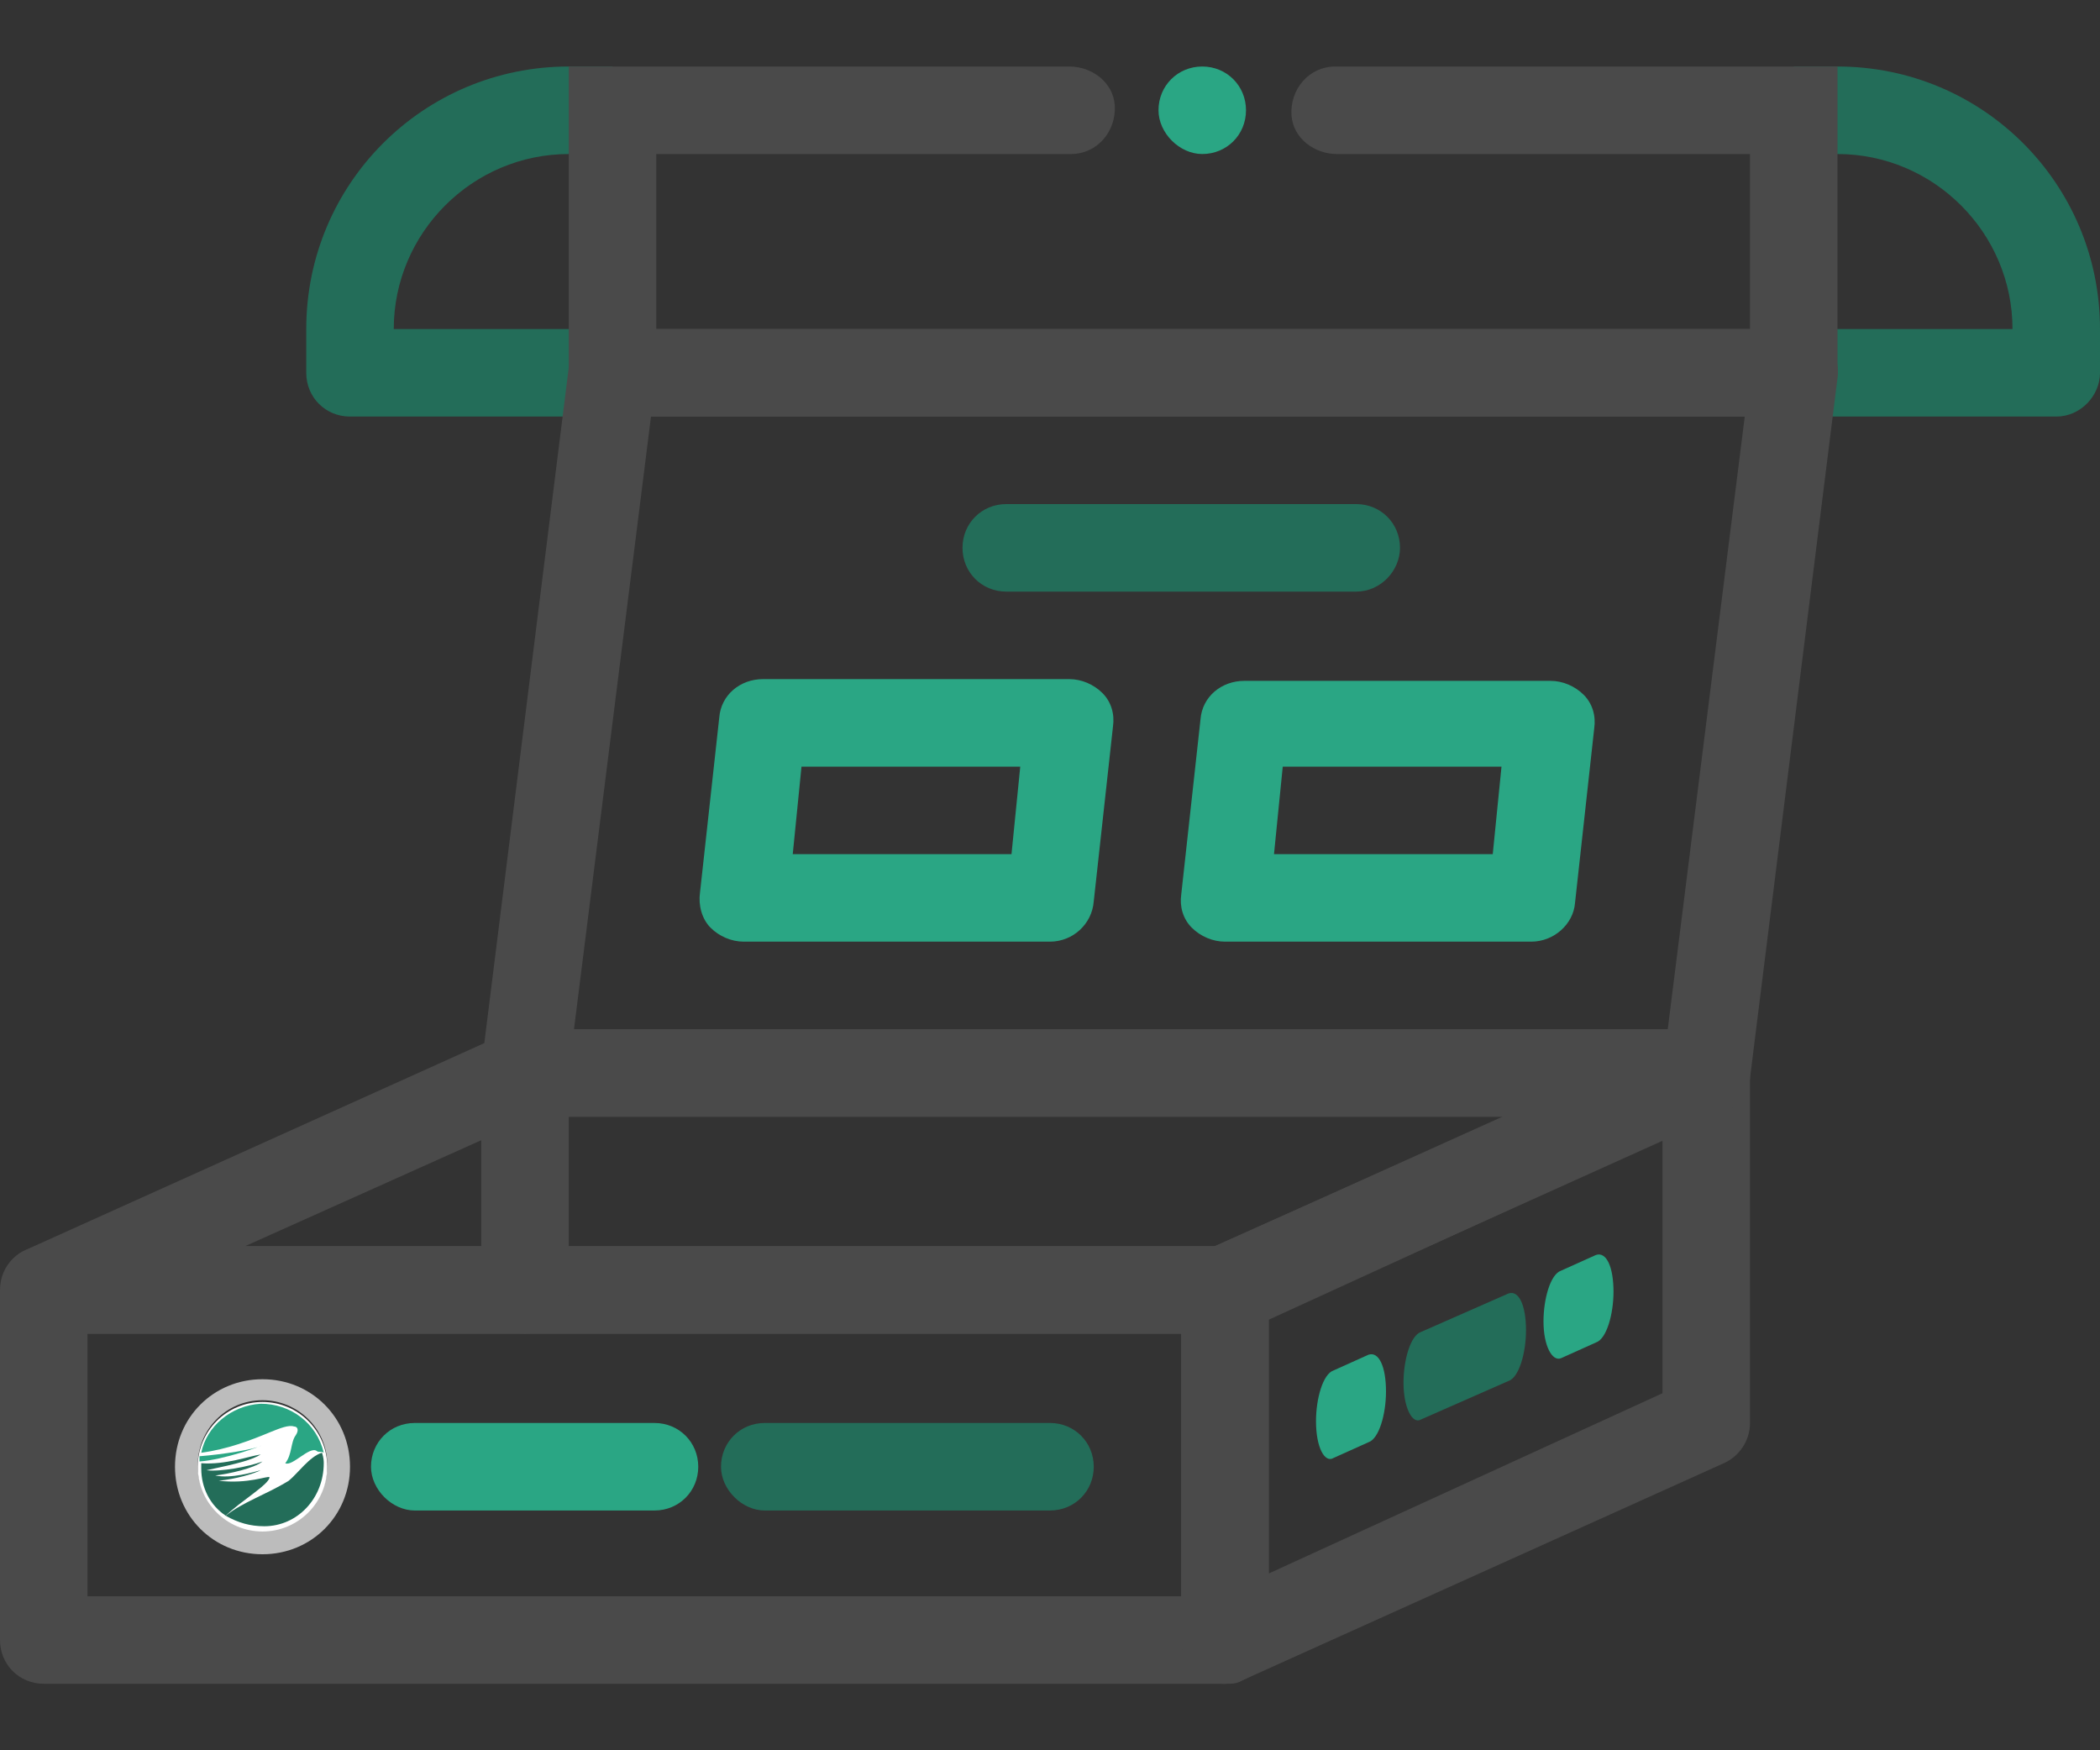
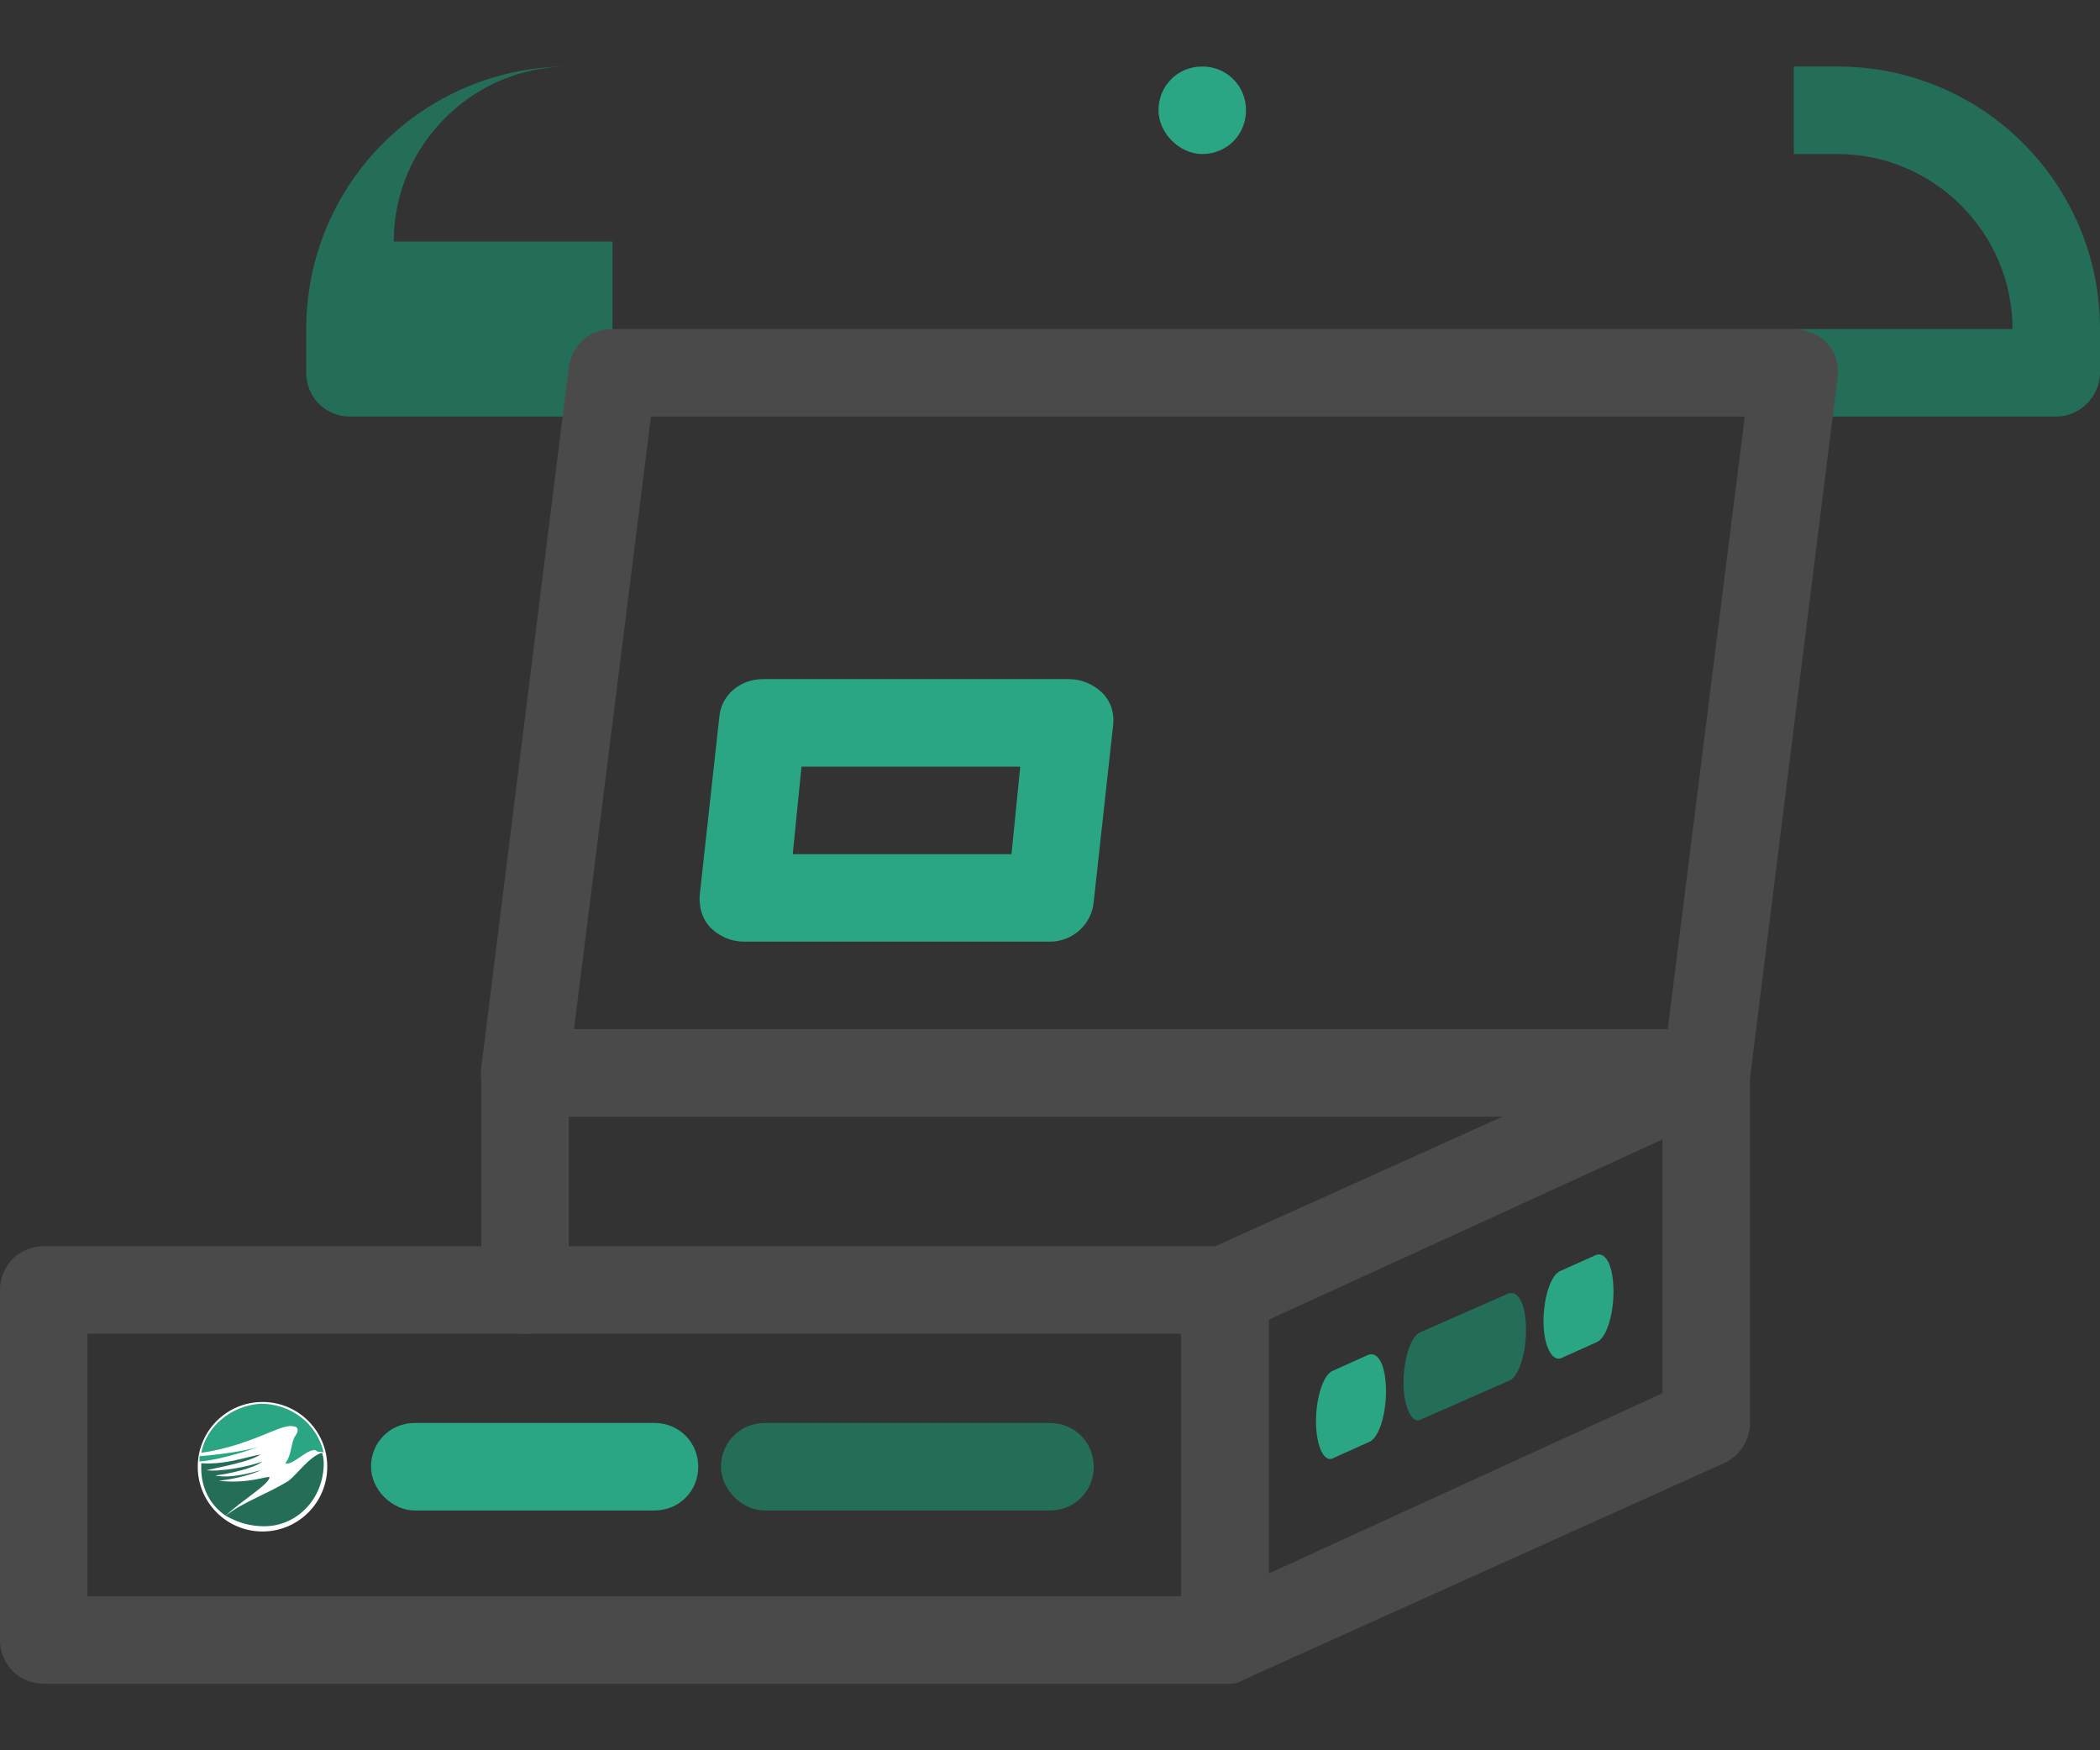
<svg xmlns="http://www.w3.org/2000/svg" version="1.1" id="Layer_1" x="0px" y="0px" viewBox="0 0 120 100" style="enable-background:new 0 0 120 100;" xml:space="preserve">
  <rect x="0" y="0" width="120" height="100" fill="#333333" stroke="none" />
  <style type="text/css">
	.st0{fill:#BCBCBC;}
	.st1{fill:#FFFFFF;}
	.st2{fill:#2AA684;}
	.st3{fill:#236D59;}
	.st4{fill:#4A4A4A;}
</style>
  <g>
    <g>
      <g>
-         <path class="st0" d="M15,78.8c-2.8,0-5,2.2-5,5s2.2,5,5,5c2.8,0,5-2.2,5-5S17.8,78.8,15,78.8z M15,87.4c-2,0-3.7-1.6-3.7-3.7     c0-2,1.6-3.7,3.7-3.7c2,0,3.7,1.6,3.7,3.7C18.7,85.8,17,87.4,15,87.4z" />
        <g id="SC_Emblem_00000083788728207263836480000015800269905615412913_">
          <circle class="st1" cx="15" cy="83.8" r="3.7" />
          <g>
            <path class="st2" d="M11.4,83.5c0-0.1,0-0.2,0-0.3c1.3-0.1,3.2-0.4,3.5-0.6C15,82.6,12.8,83.4,11.4,83.5z" />
            <path class="st3" d="M12.5,84.6c1.7,0.2,2.8-0.3,2.9-0.2c0,0.4-1.7,1.4-2.5,2.2C12,86,11.5,85,11.5,83.9c0-0.1,0-0.2,0-0.3       c1.4,0.1,2.7-0.4,3.4-0.5c-0.5,0.3-1.2,0.5-3.1,0.9c0.8,0.1,2.4-0.2,3.2-0.5c-0.5,0.4-1.9,0.7-2.7,0.8c0.9,0.2,2.2-0.2,2.6-0.3       C14.5,84.2,13.5,84.5,12.5,84.6L12.5,84.6z" />
            <path class="st2" d="M15.5,81.8c-1.2,0.5-2.5,1-4,1.2c0.3-1.5,1.7-2.7,3.4-2.8c1.7,0,3.2,1.1,3.6,2.8c-0.1-0.1-0.3,0-0.4-0.1       c-0.4-0.3-1.4,0.9-1.8,0.7c0.4-0.5,0.3-1.2,0.6-1.6c0.2-0.3,0.1-0.5-0.1-0.5C16.5,81.4,16,81.6,15.5,81.8z" />
            <path class="st3" d="M18.5,83.6c0,2-1.5,3.6-3.4,3.6c-0.8,0-1.5-0.2-2.2-0.6c1-0.8,2.3-1.2,3.6-2c0.5-0.4,1.2-1.4,1.9-1.6       C18.5,83.3,18.5,83.5,18.5,83.6z" />
          </g>
        </g>
      </g>
      <path class="st2" d="M23.7,86.3h13.7c1.4,0,2.5-1.1,2.5-2.5v0c0-1.4-1.1-2.5-2.5-2.5H23.7c-1.4,0-2.5,1.1-2.5,2.5v0    C21.2,85.1,22.4,86.3,23.7,86.3z" />
      <path class="st3" d="M43.7,86.3H60c1.4,0,2.5-1.1,2.5-2.5v0c0-1.4-1.1-2.5-2.5-2.5H43.7c-1.4,0-2.5,1.1-2.5,2.5v0    C41.2,85.1,42.4,86.3,43.7,86.3z" />
    </g>
    <path class="st4" d="M70,96.2H2.5c-1.4,0-2.5-1.1-2.5-2.5v-20c0-1.4,1.1-2.5,2.5-2.5H70c1.4,0,2.5,1.1,2.5,2.5v20   C72.5,95.1,71.4,96.2,70,96.2z M5,91.2h62.5v-15H5V91.2z" />
    <path class="st4" d="M70,96.2c-0.5,0-0.9-0.1-1.4-0.4c-0.7-0.5-1.1-1.3-1.1-2.1v-20c0-1,0.6-1.9,1.5-2.3L96.5,59   c0.8-0.4,1.7-0.3,2.4,0.2c0.7,0.5,1.1,1.3,1.1,2.1v20c0,1-0.6,1.9-1.5,2.3L71,96C70.7,96.2,70.4,96.2,70,96.2z M72.5,75.4v14.5   L95,79.6V65.1L72.5,75.4z" />
-     <path class="st4" d="M70,76.2H2.5c-1.2,0-2.2-0.8-2.4-2s0.3-2.3,1.4-2.8L29,59c0.3-0.1,0.7-0.2,1-0.2h67.5c1.2,0,2.2,0.8,2.4,2   c0.2,1.1-0.3,2.3-1.4,2.8L71,76C70.7,76.2,70.4,76.2,70,76.2z M14,71.2h55.4L86,63.8H30.5L14,71.2z" />
    <g>
      <path class="st2" d="M76.2,83.3l2-0.9c0.6-0.2,1-1.6,1-2.9v0c0-1.4-0.4-2.3-1-2.1l-2,0.9c-0.6,0.2-1,1.6-1,2.9v0    C75.2,82.7,75.7,83.6,76.2,83.3z" />
      <path class="st2" d="M89.2,77.6l2-0.9c0.6-0.2,1-1.6,1-2.9v0c0-1.4-0.4-2.3-1-2.1l-2,0.9c-0.6,0.2-1,1.6-1,2.9v0    C88.2,76.9,88.7,77.8,89.2,77.6z" />
      <path class="st3" d="M81.2,81.1l5-2.2c0.6-0.2,1-1.6,1-2.9v0c0-1.4-0.4-2.3-1-2.1l-5,2.2c-0.6,0.2-1,1.6-1,2.9l0,0    C80.2,80.4,80.7,81.4,81.2,81.1z" />
    </g>
    <path class="st3" d="M117.5,23.8h-15v-5H115c0-5.5-4.5-10-10-10h-2.5v-5h2.5c8.3,0,15,6.7,15,15v2.5   C120,22.6,118.9,23.8,117.5,23.8z" />
-     <path class="st3" d="M35,23.8H20c-1.4,0-2.5-1.1-2.5-2.5v-2.5c0-8.3,6.7-15,15-15H35v5h-2.5c-5.5,0-10,4.5-10,10H35V23.8z" />
+     <path class="st3" d="M35,23.8H20c-1.4,0-2.5-1.1-2.5-2.5v-2.5c0-8.3,6.7-15,15-15H35h-2.5c-5.5,0-10,4.5-10,10H35V23.8z" />
    <path class="st4" d="M97.5,63.8H30c-0.7,0-1.4-0.3-1.9-0.8c-0.5-0.5-0.7-1.3-0.6-2l5-40c0.2-1.3,1.2-2.2,2.5-2.2h67.5   c0.7,0,1.4,0.3,1.9,0.8s0.7,1.3,0.6,2l-5,40C99.8,62.8,98.8,63.8,97.5,63.8z M32.8,58.8h62.5l4.4-35H37.2L32.8,58.8z" />
    <path class="st2" d="M68.7,8.8L68.7,8.8c1.4,0,2.5-1.1,2.5-2.5v0c0-1.4-1.1-2.5-2.5-2.5l0,0c-1.4,0-2.5,1.1-2.5,2.5v0   C66.2,7.6,67.4,8.8,68.7,8.8z" />
-     <path class="st4" d="M102.5,23.8H35c-1.4,0-2.5-1.1-2.5-2.5V3.8l28.6,0c1.3,0,2.5,0.9,2.6,2.2c0.1,1.5-1,2.8-2.5,2.8H37.5v10H100   v-10l-23.6,0c-1.3,0-2.5-0.9-2.6-2.2c-0.1-1.5,1-2.8,2.5-2.8H105v17.5C105,22.6,103.9,23.8,102.5,23.8z" />
    <path class="st4" d="M30,76.2c-1.4,0-2.5-1.1-2.5-2.5V61.2c0-1.4,1.1-2.5,2.5-2.5c1.4,0,2.5,1.1,2.5,2.5v12.5   C32.5,75.1,31.4,76.2,30,76.2z" />
    <g>
-       <path class="st3" d="M77.5,33.8h-20c-1.4,0-2.5-1.1-2.5-2.5c0-1.4,1.1-2.5,2.5-2.5h20c1.4,0,2.5,1.1,2.5,2.5    C80,32.6,78.9,33.8,77.5,33.8z" />
      <path class="st2" d="M60,53.8H42.5c-0.7,0-1.4-0.3-1.9-0.8S39.9,51.7,40,51l1.1-10c0.1-1.3,1.2-2.2,2.5-2.2h17.5    c0.7,0,1.4,0.3,1.9,0.8s0.7,1.2,0.6,1.9l-1.1,10C62.4,52.8,61.3,53.8,60,53.8z M45.3,48.8h12.5l0.5-5H45.8L45.3,48.8z" />
-       <path class="st2" d="M87.5,53.8H70c-0.7,0-1.4-0.3-1.9-0.8s-0.7-1.2-0.6-1.9l1.1-10c0.1-1.3,1.2-2.2,2.5-2.2h17.5    c0.7,0,1.4,0.3,1.9,0.8s0.7,1.2,0.6,1.9l-1.1,10C89.9,52.8,88.8,53.8,87.5,53.8z M72.8,48.8h12.5l0.5-5H73.3L72.8,48.8z" />
    </g>
  </g>
</svg>